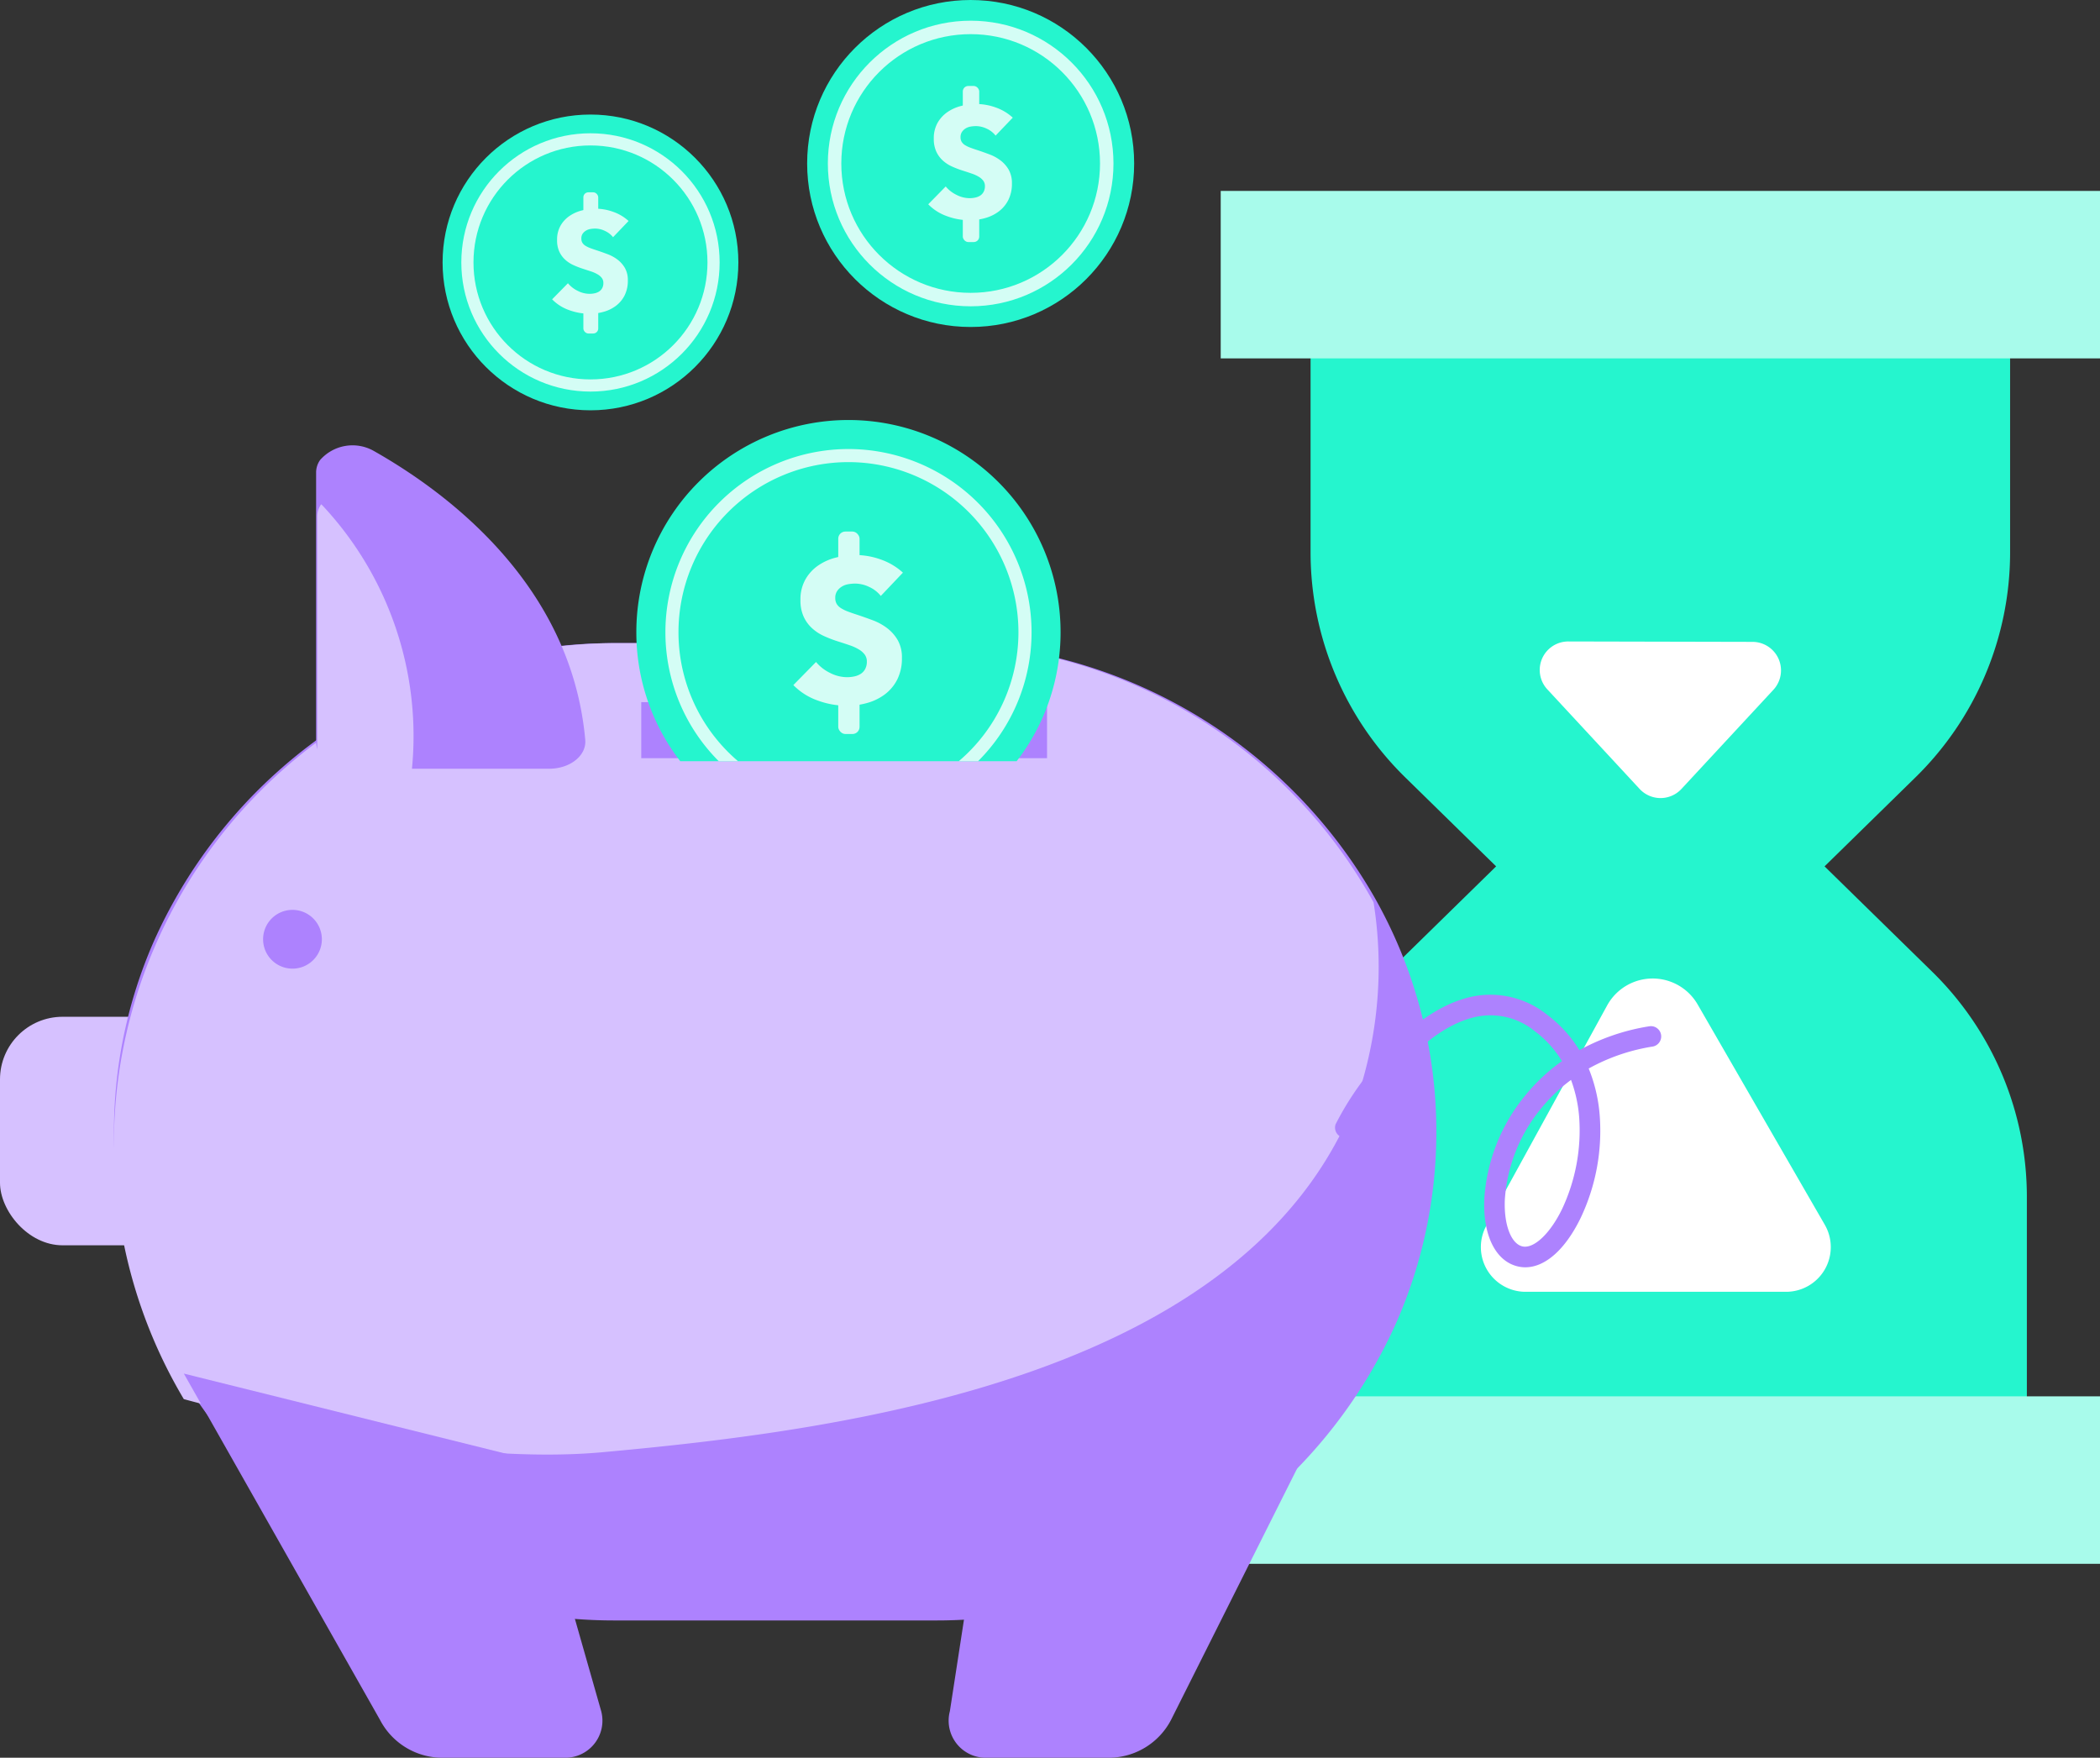
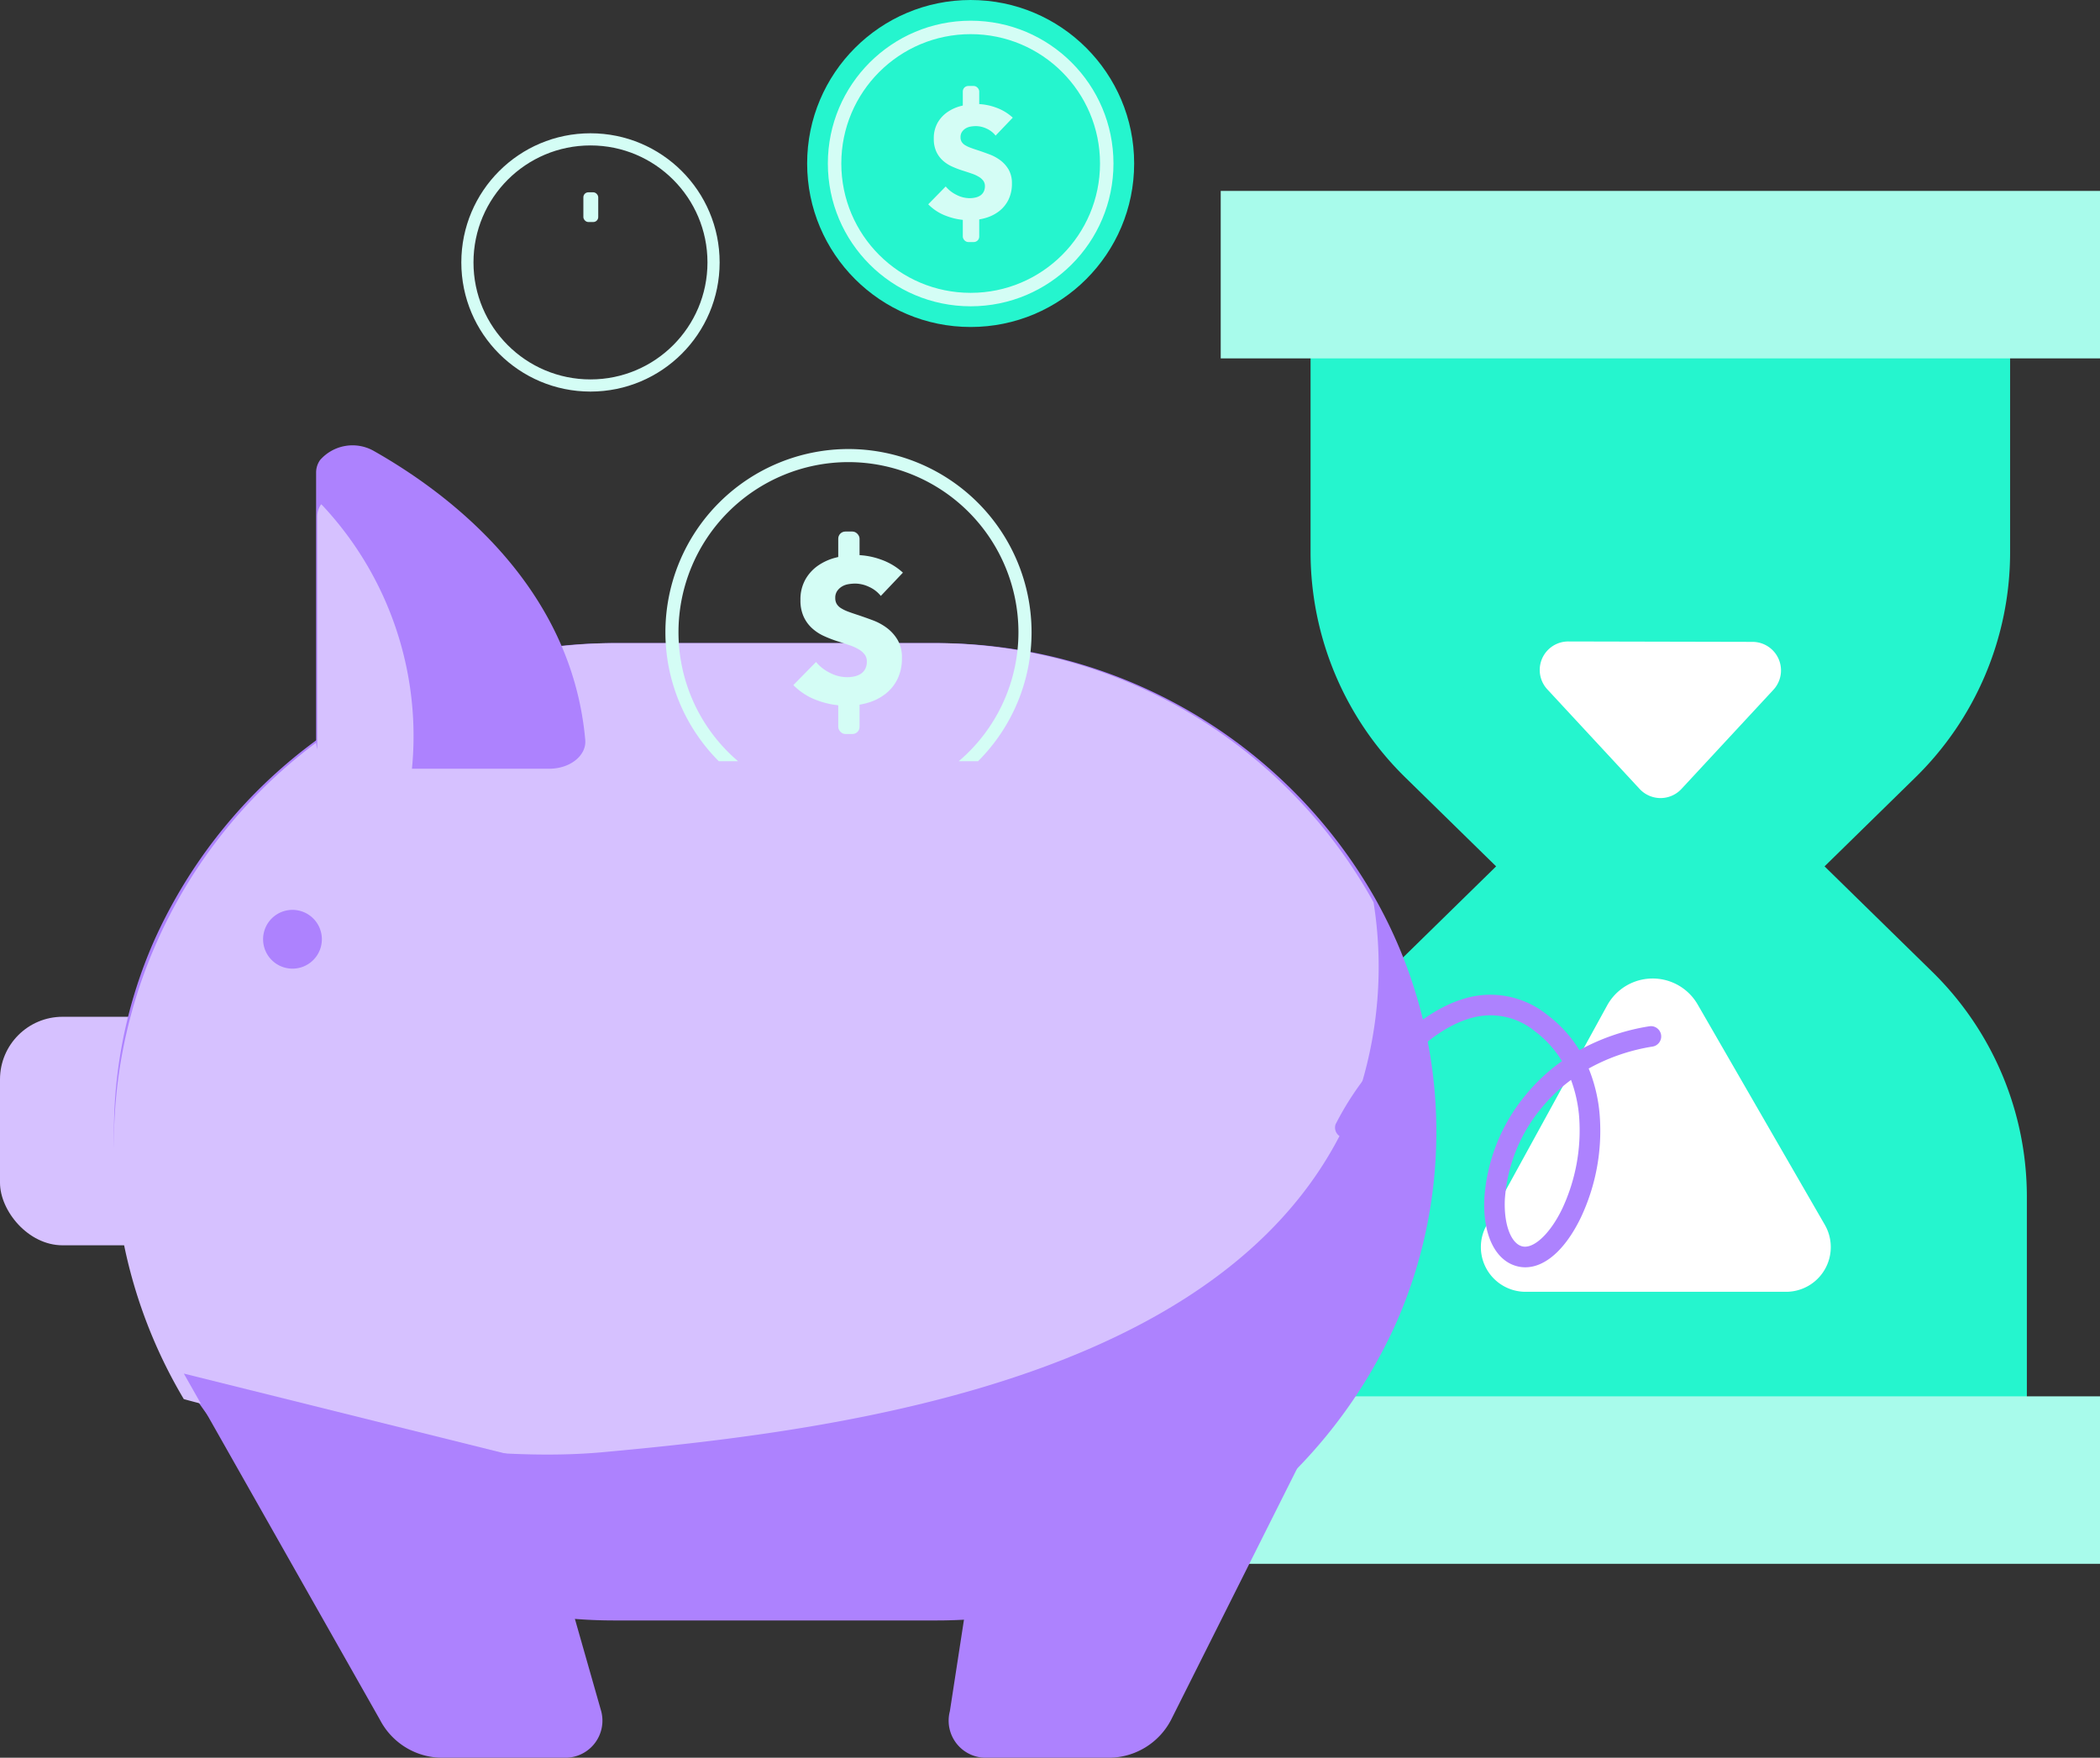
<svg xmlns="http://www.w3.org/2000/svg" width="164.859" height="138" viewBox="0 0 164.859 138">
  <rect x="0" y="0" width="164.859" height="138" fill="#333333" stroke="none" />
  <defs>
    <style>.a,.d{fill:#25f5ce;}.a{stroke:#25f5ce;stroke-width:8.147px;}.b{fill:#fff;}.c{fill:#a8fbeb;}.e,.g{fill:none;stroke:#d4fdf5;stroke-miterlimit:10;}.e{stroke-width:1.056px;}.f{fill:#d4fdf5;}.g{stroke-width:0.955px;}.h{fill:#d6c1ff;}.i{fill:#ad82fe;}</style>
  </defs>
  <g transform="translate(95.832 14.989)">
    <g transform="translate(9.815 6.574)">
      <path class="a" d="M-7225.664-3810.228v21.834a20.657,20.657,0,0,1-6.246,14.762l-10.069,9.859,11.385,11.146a20.658,20.658,0,0,1,6.246,14.762v20.958h-49.4v-20.958a20.658,20.658,0,0,1,6.246-14.762l11.385-11.146-10.07-9.859a20.657,20.657,0,0,1-6.246-14.762v-21.834Z" transform="translate(7273.745 3810.228)" />
    </g>
    <path class="b" d="M-7236.722-3770.782l-14.461-.032a2.239,2.239,0,0,0-1.647,3.762l7.244,7.816a2.24,2.24,0,0,0,3.285,0l7.217-7.783A2.24,2.24,0,0,0-7236.722-3770.782Z" transform="translate(7278.471 3806.186)" />
    <path class="b" d="M-7235.626-3709.915h-20.457a3.51,3.51,0,0,1-3.077-5.2l9.482-17.286a4.077,4.077,0,0,1,7.1-.077l9.984,17.3A3.509,3.509,0,0,1-7235.626-3709.915Z" transform="translate(7280.016 3796.345)" />
    <rect class="c" width="69.027" height="13.148" />
    <rect class="c" width="69.027" height="13.148" transform="translate(0 94.637)" />
  </g>
  <g transform="translate(63.364)">
    <circle class="d" cx="12.836" cy="12.836" r="12.836" />
    <circle class="e" cx="10.683" cy="10.683" r="10.683" transform="translate(2.154 2.153)" />
    <g transform="translate(9.502 6.749)">
      <rect class="f" width="1.29" height="2.58" rx="0.43" transform="translate(2.718)" />
      <rect class="f" width="1.29" height="3.225" rx="0.43" transform="translate(2.718 9.03)" />
      <path class="f" d="M-7313.453-3825.621a1.885,1.885,0,0,0-.7-.545,1.99,1.99,0,0,0-.839-.2,2.5,2.5,0,0,0-.422.037,1.092,1.092,0,0,0-.387.141.943.943,0,0,0-.288.27.72.72,0,0,0-.117.423.682.682,0,0,0,.092.369.812.812,0,0,0,.27.258,2.349,2.349,0,0,0,.422.2q.245.092.552.19.44.146.919.325a3.439,3.439,0,0,1,.871.471,2.48,2.48,0,0,1,.649.729,2.108,2.108,0,0,1,.259,1.084,2.828,2.828,0,0,1-.276,1.292,2.584,2.584,0,0,1-.742.9,3.16,3.16,0,0,1-1.067.527,4.492,4.492,0,0,1-1.237.172,5.1,5.1,0,0,1-1.8-.325,3.814,3.814,0,0,1-1.447-.925l1.372-1.4a2.525,2.525,0,0,0,.839.656,2.286,2.286,0,0,0,1.035.264,2.072,2.072,0,0,0,.453-.05,1.142,1.142,0,0,0,.388-.159.8.8,0,0,0,.263-.294.925.925,0,0,0,.1-.441.7.7,0,0,0-.123-.417,1.194,1.194,0,0,0-.349-.312,2.77,2.77,0,0,0-.563-.258q-.338-.117-.766-.252a7.192,7.192,0,0,1-.815-.318,2.729,2.729,0,0,1-.709-.472,2.191,2.191,0,0,1-.5-.7,2.371,2.371,0,0,1-.189-1,2.462,2.462,0,0,1,.293-1.236,2.563,2.563,0,0,1,.773-.847,3.311,3.311,0,0,1,1.078-.484,4.869,4.869,0,0,1,1.214-.153,4.483,4.483,0,0,1,1.5.27,3.866,3.866,0,0,1,1.342.8Z" transform="translate(7318.746 3829.518)" />
    </g>
  </g>
  <g transform="translate(34.745 8.993)">
-     <circle class="d" cx="11.61" cy="11.61" r="11.61" />
    <circle class="g" cx="9.662" cy="9.662" r="9.662" transform="translate(1.948 1.948)" />
    <g transform="translate(8.593 6.105)">
      <rect class="f" width="1.167" height="2.333" rx="0.389" transform="translate(2.459)" />
-       <rect class="f" width="1.167" height="2.917" rx="0.389" transform="translate(2.459 8.167)" />
-       <path class="f" d="M-7354.251-3814.9a1.712,1.712,0,0,0-.637-.493,1.8,1.8,0,0,0-.758-.183,2.25,2.25,0,0,0-.382.033.991.991,0,0,0-.35.128.856.856,0,0,0-.261.243.647.647,0,0,0-.1.382.617.617,0,0,0,.083.333.748.748,0,0,0,.244.234,2.234,2.234,0,0,0,.382.183q.222.083.5.172.4.133.832.294a3.129,3.129,0,0,1,.788.426,2.26,2.26,0,0,1,.587.66,1.911,1.911,0,0,1,.233.981,2.559,2.559,0,0,1-.25,1.169,2.325,2.325,0,0,1-.671.815,2.863,2.863,0,0,1-.965.477,4,4,0,0,1-1.119.155,4.614,4.614,0,0,1-1.629-.293,3.452,3.452,0,0,1-1.31-.838l1.242-1.263a2.274,2.274,0,0,0,.758.593,2.049,2.049,0,0,0,.936.238,1.843,1.843,0,0,0,.411-.044,1.013,1.013,0,0,0,.35-.144.73.73,0,0,0,.238-.266.836.836,0,0,0,.087-.4.628.628,0,0,0-.111-.377,1.077,1.077,0,0,0-.316-.283,2.57,2.57,0,0,0-.509-.234q-.305-.1-.693-.227a6.643,6.643,0,0,1-.737-.288,2.457,2.457,0,0,1-.642-.427,1.981,1.981,0,0,1-.454-.632,2.136,2.136,0,0,1-.171-.9,2.218,2.218,0,0,1,.266-1.119,2.308,2.308,0,0,1,.7-.765,2.993,2.993,0,0,1,.975-.438,4.4,4.4,0,0,1,1.1-.139,4.05,4.05,0,0,1,1.358.244,3.5,3.5,0,0,1,1.214.72Z" transform="translate(7359.04 3818.424)" />
    </g>
  </g>
  <g transform="translate(0 34.975)">
    <rect class="h" width="14.943" height="17.941" rx="4.913" transform="translate(0 44.852)" />
    <path class="i" d="M-7302.15-3733.268a37.165,37.165,0,0,1-3.106,14.9,39.529,39.529,0,0,1-36.256,23.468h-25.09a39.651,39.651,0,0,1-33.874-18.882,37.315,37.315,0,0,1-5.489-19.48,37.169,37.169,0,0,1,3.106-14.9,39.527,39.527,0,0,1,36.256-23.467h25.09a39.627,39.627,0,0,1,34.432,19.83A37.276,37.276,0,0,1-7302.15-3733.268Z" transform="translate(7414.911 3787.146)" />
    <path class="h" d="M-7307.081-3751.282a32.2,32.2,0,0,1-1,14.465c-7.944,22.848-40.453,26.973-59.54,28.71-13.572,1.235-32.861-4.171-32.861-4.171a39.036,39.036,0,0,1-5.489-19.989,38.991,38.991,0,0,1,3.106-15.284,39.5,39.5,0,0,1,36.256-24.079h25.09A39.459,39.459,0,0,1-7307.081-3751.282Z" transform="translate(7414.911 3787.146)" />
    <path class="i" d="M-7365.758-3766.956h-15.481c-1.562,0-2.826-.948-2.826-2.117v-21.139a1.7,1.7,0,0,1,.309-.974,3.386,3.386,0,0,1,4.228-.713c5.879,3.331,15.509,10.573,16.592,22.681C-7362.827-3767.993-7364.121-3766.956-7365.758-3766.956Z" transform="translate(7408.881 3792.332)" />
    <path class="h" d="M-7380.572-3761.942h-.629c-1.561,0-2.826-.948-2.826-2.118V-3785.2a1.7,1.7,0,0,1,.309-.974,2,2,0,0,1,.191.187,26.5,26.5,0,0,1,6.845,21.4C-7376.882-3763.085-7378.562-3761.942-7380.572-3761.942Z" transform="translate(7408.93 3790.789)" />
    <path class="i" d="M-7390.343-3740.388a2.307,2.307,0,0,1,2.307-2.307,2.307,2.307,0,0,1,2.307,2.307,2.307,2.307,0,0,1-2.307,2.307A2.307,2.307,0,0,1-7390.343-3740.388Z" transform="translate(7410.997 3779.154)" />
    <path class="i" d="M-7312.339-3690.693l-3.672,23.841a2.912,2.912,0,0,0,2.815,3.655h9.649a5.524,5.524,0,0,0,4.91-2.994l15-29.914Z" transform="translate(7390.58 3766.222)" />
    <path class="i" d="M-7371.508-3685.69l5.629,19.757a2.912,2.912,0,0,1-2.816,3.655h-9.649a5.525,5.525,0,0,1-4.911-2.994l-15.388-27.166Z" transform="translate(7413.076 3765.303)" />
    <g transform="translate(104.801 43.121)">
      <path class="i" d="M-7259.93-3711.986a2.583,2.583,0,0,1-.664-.087c-1.71-.45-2.69-2.493-2.555-5.331a14.213,14.213,0,0,1,3.2-8.06,14.51,14.51,0,0,1,2.893-2.708,8.267,8.267,0,0,0-2.127-2.346,5.481,5.481,0,0,0-4.981-1.042c-4.771,1.3-8.813,8.114-9.141,8.88a.807.807,0,0,1-1.014.49.806.806,0,0,1-.509-1.02,23.367,23.367,0,0,1,2.971-4.476c2.873-3.513,5.375-4.845,6.968-5.342a7.091,7.091,0,0,1,6.674,1.22,9.924,9.924,0,0,1,2.527,2.775,16.815,16.815,0,0,1,5.486-1.874.807.807,0,0,1,.927.666.807.807,0,0,1-.666.926,15.191,15.191,0,0,0-5.016,1.723,12.226,12.226,0,0,1,.861,3.632,15.957,15.957,0,0,1-1.488,8.091C-7256.789-3713.384-7258.373-3711.987-7259.93-3711.986Zm3.584-14.71a12.858,12.858,0,0,0-2.355,2.249,12.566,12.566,0,0,0-2.837,7.12c-.092,1.941.465,3.46,1.354,3.694s2.192-.971,3.143-2.938a14.505,14.505,0,0,0,1.333-7.249A10.853,10.853,0,0,0-7256.345-3726.7Zm-16.958,4-.005.014Z" transform="translate(7274.875 3733.385)" />
    </g>
  </g>
-   <path class="i" d="M-7349.1-3764.345v4.4h31.855v-4.375Z" transform="translate(7399.442 3819.47)" />
  <g transform="translate(49.951 32.975)">
-     <path class="d" d="M-7316.3-3777.557a16.541,16.541,0,0,1-3.448,10.133h-26.41a16.54,16.54,0,0,1-3.447-10.133,16.654,16.654,0,0,1,16.652-16.653A16.655,16.655,0,0,1-7316.3-3777.557Z" transform="translate(7349.609 3794.21)" />
    <path class="f" d="M-7332.193-3791.17a14.385,14.385,0,0,0-14.367,14.375,14.325,14.325,0,0,0,4.189,10.133h1.514a13.288,13.288,0,0,1-4.676-10.133,13.357,13.357,0,0,1,13.34-13.348,13.364,13.364,0,0,1,13.348,13.348,13.283,13.283,0,0,1-4.684,10.133h1.514a14.3,14.3,0,0,0,4.2-10.133A14.392,14.392,0,0,0-7332.193-3791.17Z" transform="translate(7348.846 3793.448)" />
    <g transform="translate(12.328 8.756)">
      <rect class="f" width="1.673" height="3.347" rx="0.558" transform="translate(3.527)" />
      <rect class="f" width="1.673" height="4.183" rx="0.558" transform="translate(3.527 11.713)" />
      <path class="f" d="M-7326.293-3776.854a2.46,2.46,0,0,0-.914-.708,2.588,2.588,0,0,0-1.088-.262,3.28,3.28,0,0,0-.549.048,1.418,1.418,0,0,0-.5.183,1.222,1.222,0,0,0-.373.35.929.929,0,0,0-.151.548.894.894,0,0,0,.119.479,1.052,1.052,0,0,0,.35.334,3.027,3.027,0,0,0,.549.262q.318.119.715.247.573.191,1.192.421a4.435,4.435,0,0,1,1.13.612,3.224,3.224,0,0,1,.843.946,2.72,2.72,0,0,1,.334,1.407,3.673,3.673,0,0,1-.357,1.677,3.354,3.354,0,0,1-.962,1.168,4.131,4.131,0,0,1-1.384.684,5.779,5.779,0,0,1-1.605.223,6.625,6.625,0,0,1-2.336-.421,4.949,4.949,0,0,1-1.878-1.2l1.78-1.812a3.3,3.3,0,0,0,1.088.851,2.963,2.963,0,0,0,1.344.342,2.689,2.689,0,0,0,.589-.064,1.475,1.475,0,0,0,.5-.206,1.028,1.028,0,0,0,.342-.382,1.207,1.207,0,0,0,.126-.572.9.9,0,0,0-.159-.54,1.55,1.55,0,0,0-.453-.406,3.629,3.629,0,0,0-.731-.335q-.437-.151-.993-.326a9.382,9.382,0,0,1-1.058-.413,3.541,3.541,0,0,1-.92-.612,2.812,2.812,0,0,1-.651-.906,3.063,3.063,0,0,1-.247-1.3,3.182,3.182,0,0,1,.382-1.6,3.307,3.307,0,0,1,1-1.1,4.282,4.282,0,0,1,1.4-.628,6.323,6.323,0,0,1,1.574-.2,5.837,5.837,0,0,1,1.948.349,5.009,5.009,0,0,1,1.74,1.033Z" transform="translate(7333.161 3781.91)" />
    </g>
  </g>
</svg>